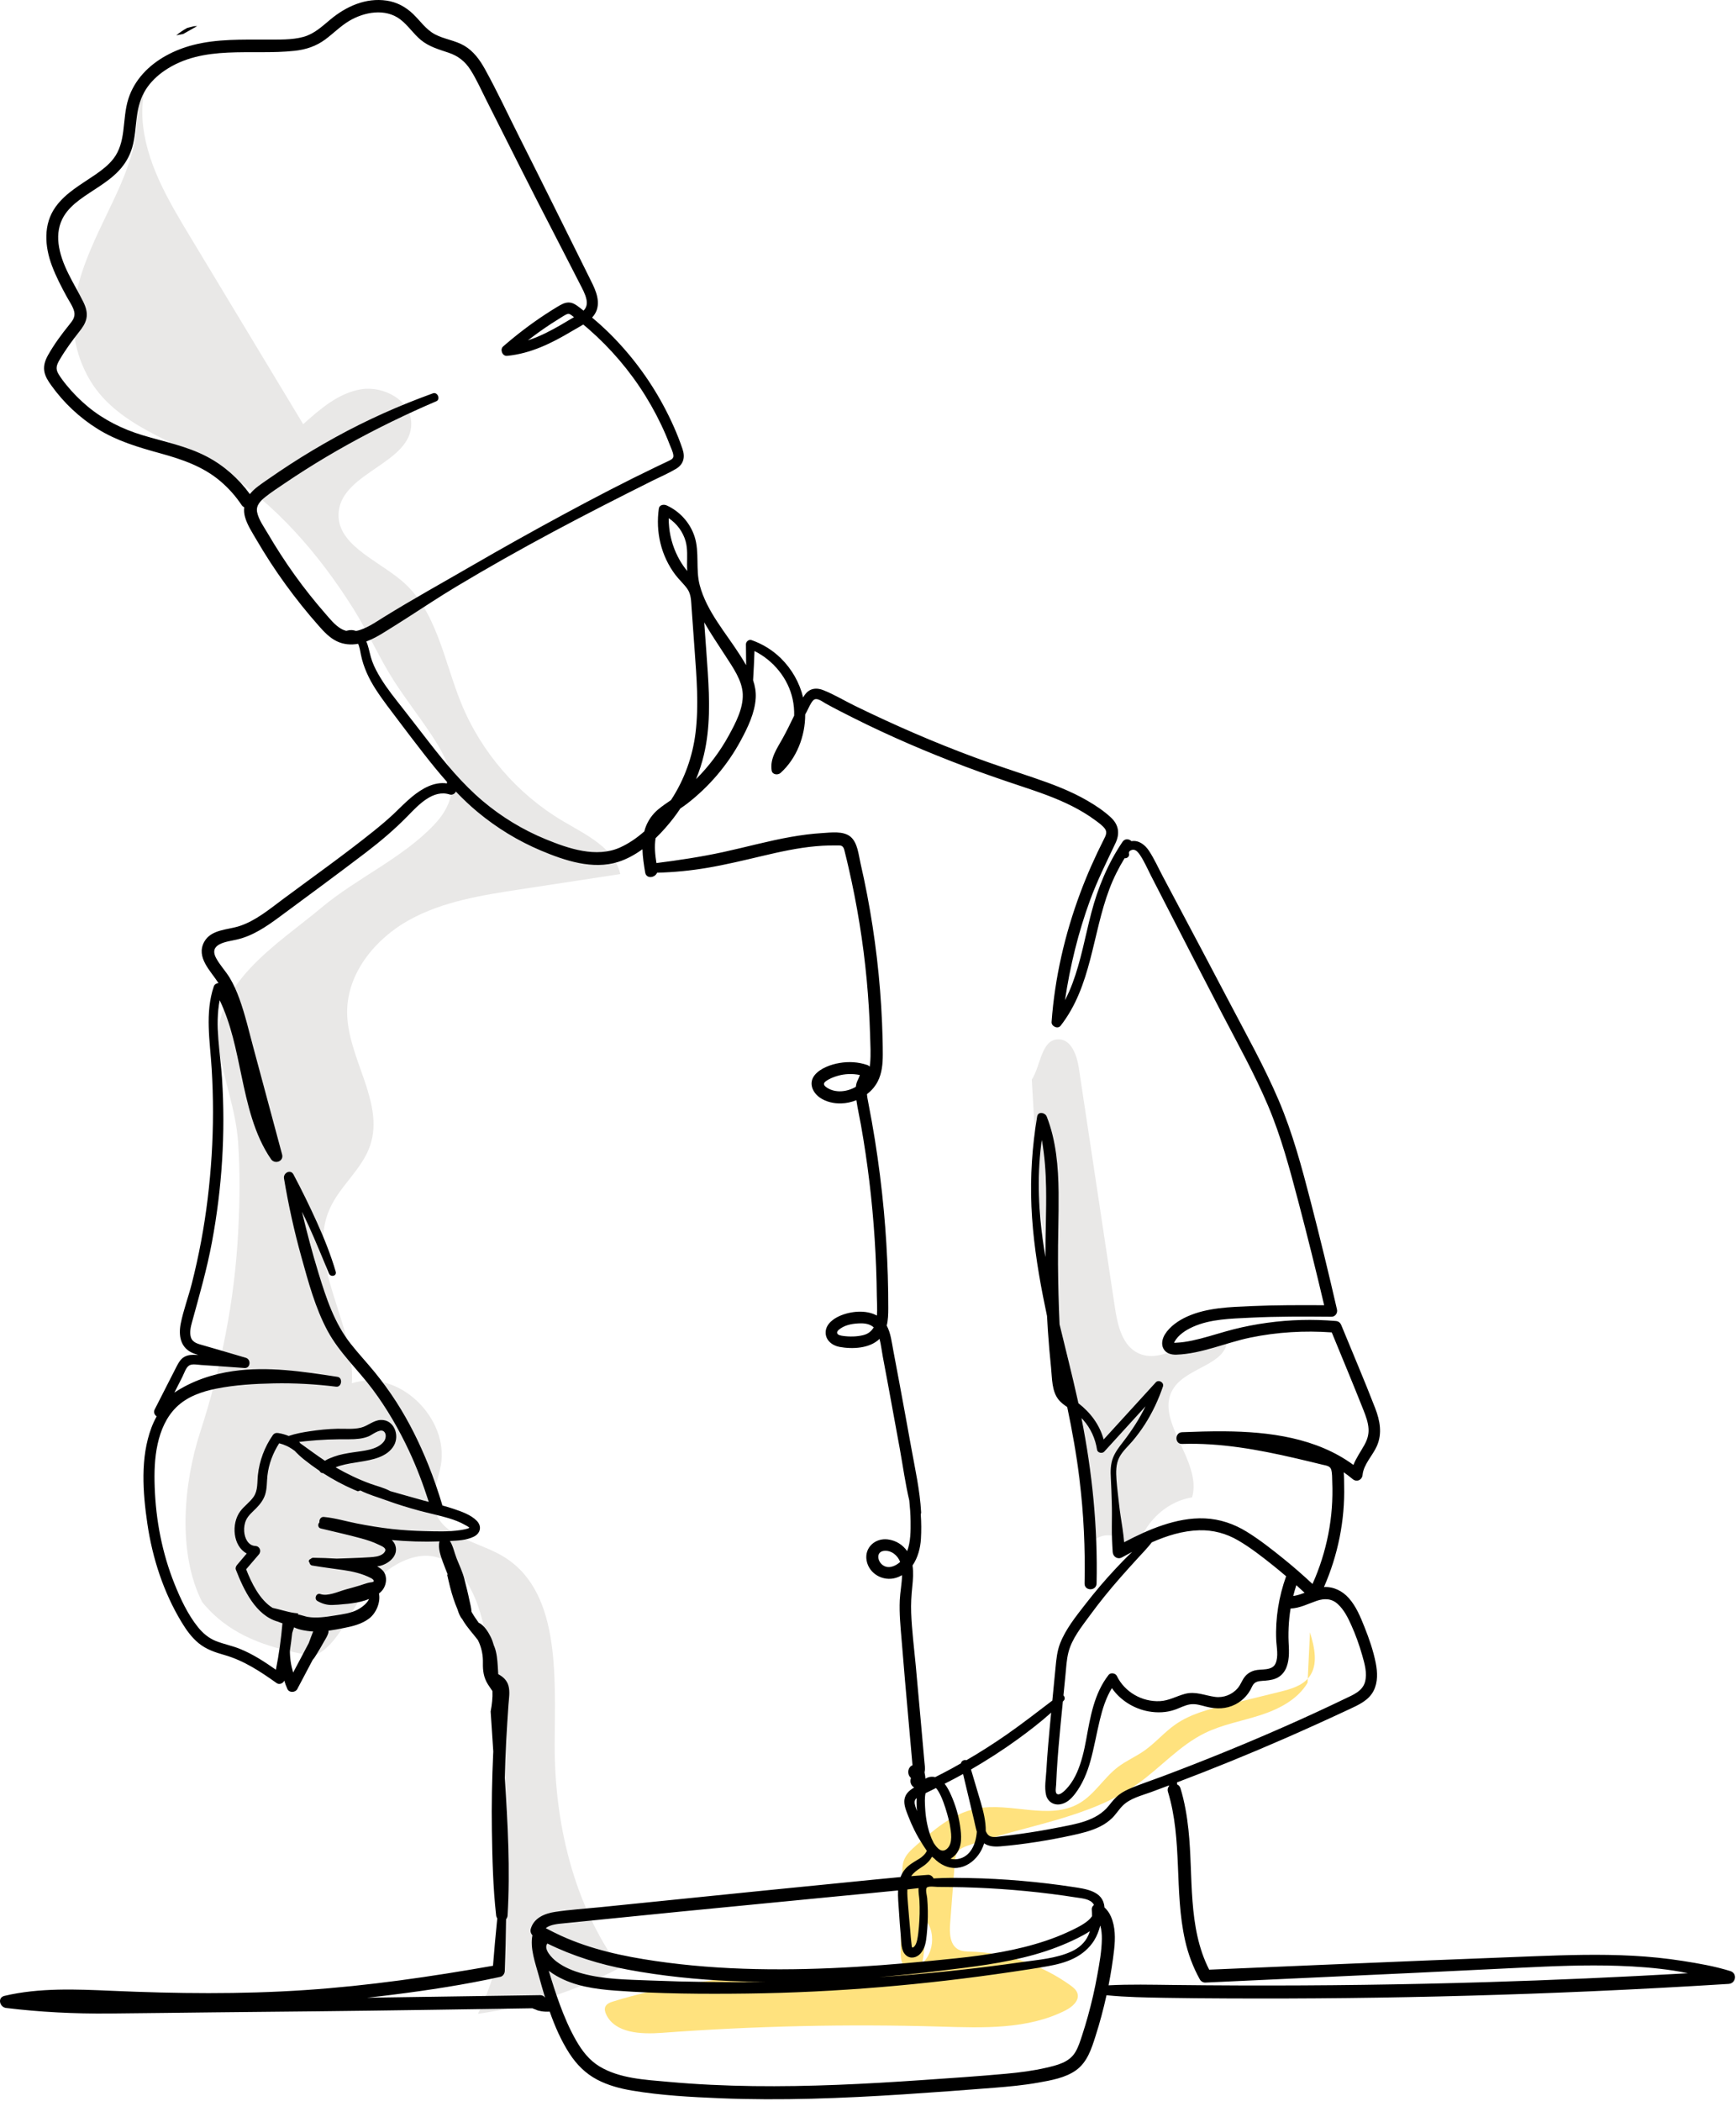
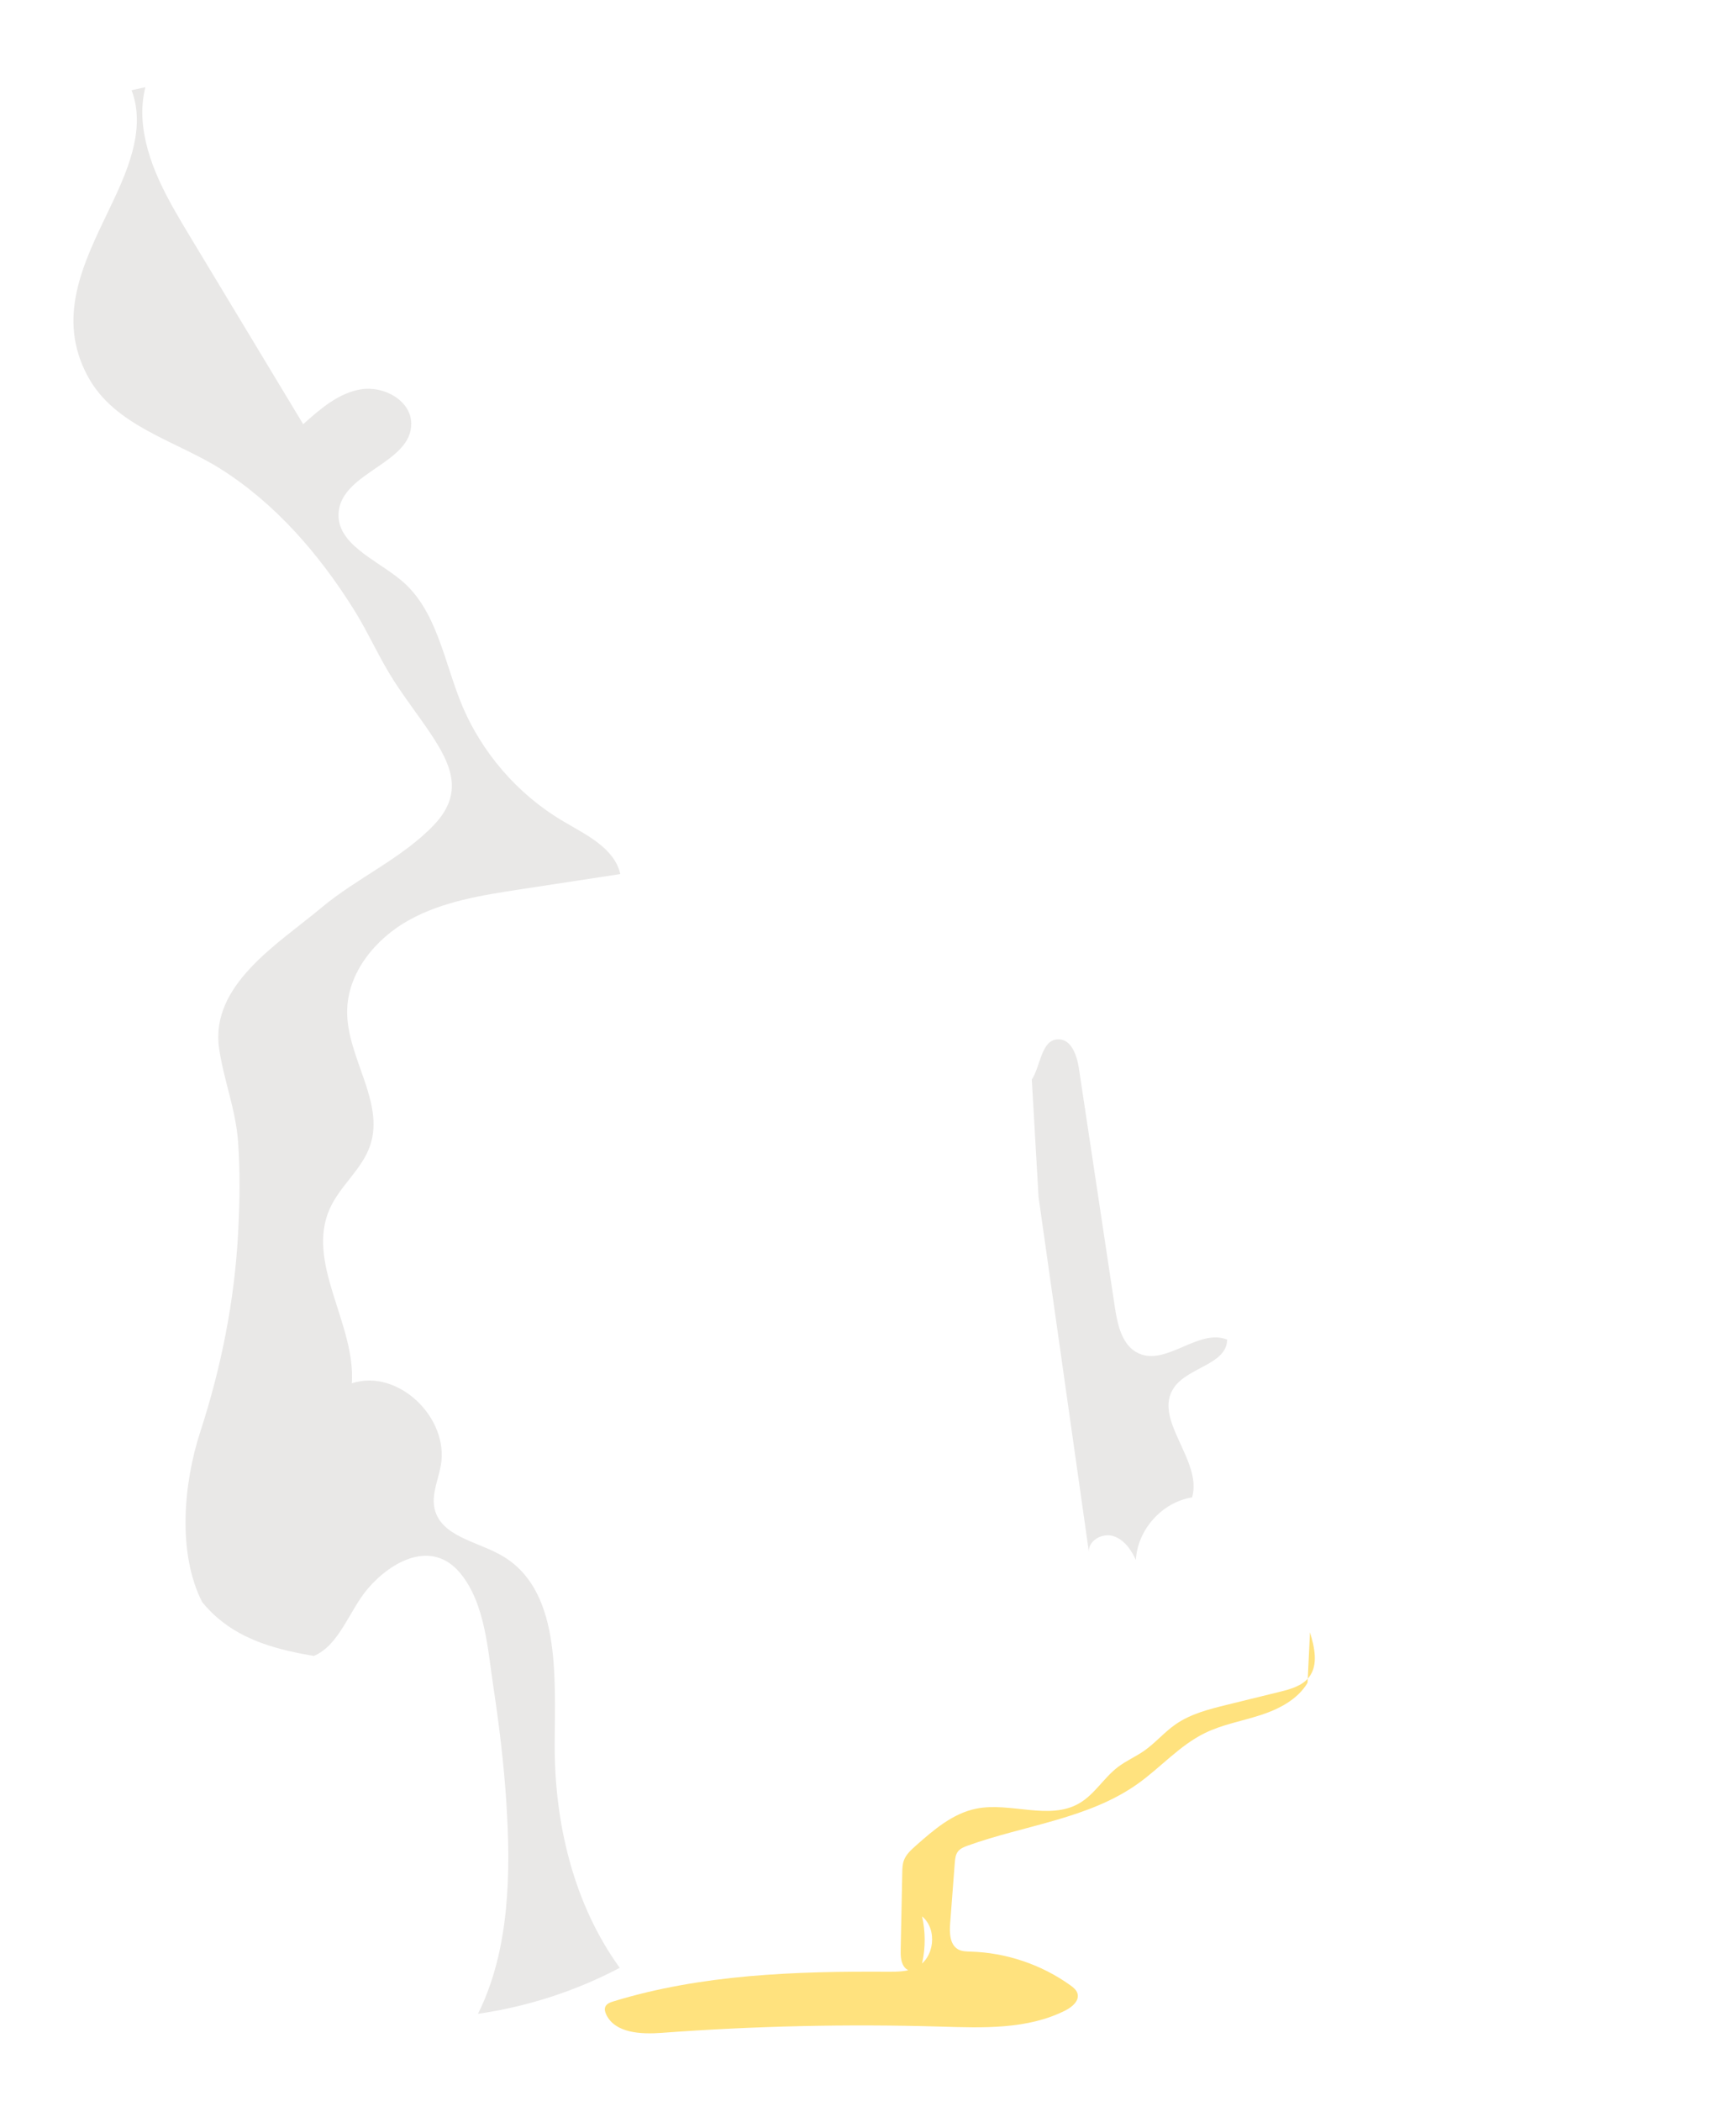
<svg xmlns="http://www.w3.org/2000/svg" width="100%" height="100%" viewBox="0 0 353 427" xml:space="preserve" style="fill-rule:evenodd;clip-rule:evenodd;stroke-linejoin:round;stroke-miterlimit:2;">
  <g transform="matrix(1,0,0,1,-91.737,-43.535)">
    <g transform="matrix(1,0,0,1,358.109,456.987)">
      <path d="M0,-81.719C0.91,-78.711 1.737,-75.168 -0.153,-72.657C-1.531,-70.827 -3.934,-70.166 -6.159,-69.619C-9.717,-68.745 -13.276,-67.871 -16.834,-66.996C-20.503,-66.095 -24.265,-65.152 -27.362,-62.989C-29.643,-61.395 -31.459,-59.208 -33.743,-57.619C-35.455,-56.429 -37.402,-55.596 -39.06,-54.331C-41.915,-52.152 -43.787,-48.789 -46.889,-46.979C-53.033,-43.394 -60.93,-47.288 -67.901,-45.869C-72.647,-44.902 -76.508,-41.572 -80.135,-38.363C-81.13,-37.483 -82.163,-36.546 -82.6,-35.293C-82.869,-34.521 -82.888,-33.687 -82.905,-32.87C-83.011,-27.705 -83.116,-22.541 -83.222,-17.376C-83.247,-16.171 -83.25,-14.888 -82.605,-13.87C-81.96,-12.852 -80.404,-12.325 -79.524,-13.147C-79.093,-13.549 -78.929,-14.155 -78.809,-14.732C-78.171,-17.771 -78.193,-20.948 -78.871,-23.978C-75.703,-21.367 -76.34,-15.508 -79.994,-13.638C-81.777,-12.725 -83.87,-12.725 -85.873,-12.736C-104.649,-12.846 -123.7,-12.202 -141.654,-6.705C-142.304,-6.506 -143.028,-6.233 -143.289,-5.605C-143.491,-5.117 -143.343,-4.556 -143.12,-4.077C-141.325,-0.217 -136.014,0 -131.769,-0.315C-112.927,-1.712 -94.014,-2.135 -75.129,-1.583C-66.49,-1.331 -57.409,-0.965 -49.704,-4.881C-48.348,-5.571 -46.858,-6.84 -47.274,-8.304C-47.482,-9.035 -48.122,-9.548 -48.74,-9.99C-54.617,-14.198 -61.762,-16.61 -68.987,-16.824C-69.86,-16.85 -70.775,-16.855 -71.539,-17.278C-73.244,-18.221 -73.317,-20.603 -73.168,-22.546C-72.855,-26.642 -72.542,-30.738 -72.228,-34.834C-72.166,-35.645 -72.086,-36.505 -71.595,-37.153C-71.114,-37.789 -70.327,-38.1 -69.576,-38.37C-57.975,-42.537 -45.036,-43.801 -34.995,-50.951C-30.344,-54.263 -26.487,-58.742 -21.356,-61.247C-17.798,-62.984 -13.832,-63.666 -10.065,-64.886C-6.298,-66.107 -2.509,-68.057 -0.488,-71.461" style="fill:rgb(255,226,126);fill-rule:nonzero;" />
    </g>
    <g transform="matrix(1,0,0,1,193.465,154.554)">
      <path d="M0,204.95C-4.921,202.233 -12.006,201.154 -13.338,195.692C-14.046,192.786 -12.65,189.837 -12.105,186.896C-10.299,177.164 -20.773,167.036 -30.181,170.11C-29.389,157.981 -39.636,145.698 -34.664,134.607C-32.576,129.951 -28.083,126.598 -26.457,121.761C-23.482,112.914 -31.173,103.923 -31.14,94.589C-31.113,86.729 -25.425,79.772 -18.548,75.966C-11.671,72.16 -3.714,70.912 4.056,69.725C10.839,68.689 17.621,67.654 24.404,66.618C23.198,61.333 17.508,58.664 12.835,55.915C3.538,50.445 -3.888,41.857 -7.958,31.867C-11.495,23.183 -12.947,12.927 -20.147,6.919C-25.253,2.66 -33.578,-0.505 -32.846,-7.113C-31.961,-15.108 -18.007,-16.916 -18.103,-24.959C-18.158,-29.619 -23.668,-32.644 -28.27,-31.906C-32.871,-31.167 -36.61,-27.919 -40.077,-24.806C-47.785,-37.582 -55.492,-50.359 -63.199,-63.136C-67.648,-70.51 -72.218,-78.261 -72.756,-86.857C-72.89,-88.989 -72.685,-91.182 -72.175,-93.3C-73.104,-93.079 -74.039,-92.881 -74.973,-92.677C-71.879,-84.573 -76.094,-75.609 -79.699,-68.117C-84.927,-57.252 -90.233,-46.392 -83.914,-34.598C-78.428,-24.357 -65.954,-21.476 -56.808,-15.681C-45.638,-8.604 -36.838,1.627 -29.849,12.738C-26.847,17.511 -24.616,22.726 -21.565,27.448C-19.232,31.06 -16.584,34.464 -14.192,38.037C-9.83,44.553 -7.427,50.259 -13.481,56.625C-19.966,63.445 -29.17,67.419 -36.366,73.449C-45.048,80.725 -59.055,89.108 -57.173,102.071C-56.248,108.448 -53.791,114.489 -53.323,120.953C-52.875,127.152 -52.982,133.448 -53.314,139.652C-54.051,153.414 -56.752,166.906 -61.013,179.996C-64.472,190.624 -65.641,204.754 -60.608,214.59C-59.654,215.744 -58.614,216.827 -57.463,217.814C-51.986,222.508 -45.117,224.296 -37.92,225.522C-32.691,223.332 -30.699,216.232 -26.924,211.831C-22.134,206.248 -13.932,201.768 -8.171,208.668C-3.079,214.766 -2.542,224.287 -1.404,231.802C-0.231,239.554 0.714,247.34 1.222,255.165C2.144,269.37 1.978,285.205 -4.534,298.25C5.511,296.799 15.311,293.642 24.287,288.903C14.863,275.876 10.993,259.425 11.061,243.346C11.121,229.287 12.308,211.745 0,204.95" style="fill:rgb(233,232,231);fill-rule:nonzero;" />
    </g>
    <g transform="matrix(1,0,0,1,301.545,352.326)">
      <path d="M0,-89.379C1.862,-92.319 1.907,-97.515 5.387,-97.573C8.019,-97.618 9.176,-94.321 9.568,-91.718C12.013,-75.494 14.457,-59.271 16.902,-43.048C17.445,-39.448 18.39,-35.285 21.694,-33.758C27.391,-31.124 33.907,-38.892 39.725,-36.538C39.643,-31.495 31.823,-30.964 28.939,-26.825C24.444,-20.372 34.774,-12.032 32.593,-4.476C26.505,-3.51 21.479,2.083 21.168,8.239C20.192,6.131 18.717,4.022 16.487,3.369C14.258,2.715 11.36,4.383 11.619,6.692C8.204,-17.37 4.789,-41.432 1.375,-65.494" style="fill:rgb(233,232,231);fill-rule:nonzero;" />
    </g>
    <g transform="matrix(1,0,0,1,131.828,50.717)">
-       <path d="M0,-1.88C-0.219,-1.871 -0.438,-1.867 -0.656,-1.855C-1.111,-1.743 -1.564,-1.624 -2.018,-1.51C-2.81,-1.081 -3.555,-0.572 -4.254,0C-3.78,-0.097 -3.304,-0.185 -2.829,-0.279L0,-1.88Z" style="fill-rule:nonzero;" />
-     </g>
+       </g>
    <g transform="matrix(1,0,0,1,393.725,67.124)">
-       <path d="M0,379.253C-16.515,379.749 -33.039,379.972 -49.562,379.922C-54.219,379.909 -58.877,379.867 -63.534,379.816C-67.884,379.768 -72.231,379.659 -76.574,379.889C-76.099,377.481 -75.712,375.052 -75.439,372.614C-75.189,370.383 -75.174,368.014 -76.085,365.92C-76.413,365.169 -76.849,364.565 -77.414,364.049C-77.416,364.024 -77.413,364 -77.415,363.974C-77.67,360.689 -81.276,360.291 -83.84,359.897C-87.316,359.363 -90.814,358.955 -94.318,358.652C-97.841,358.347 -101.373,358.152 -104.91,358.091C-106.703,358.06 -108.503,358.033 -110.296,358.085C-110.918,358.103 -111.539,358.135 -112.161,358.169C-112.36,357.742 -112.794,357.409 -113.276,357.441C-114.422,357.515 -115.566,357.607 -116.71,357.702C-116.231,357.006 -115.548,356.499 -114.736,355.987C-113.827,355.413 -112.962,354.707 -112.475,353.747C-112.45,353.769 -112.429,353.797 -112.403,353.819C-112.293,353.913 -112.179,353.996 -112.064,354.072C-111.467,354.69 -110.773,355.207 -109.961,355.571C-106.371,357.179 -102.885,354.447 -101.876,351.038C-100.996,351.64 -99.843,351.753 -98.588,351.65C-96.133,351.449 -93.683,351.137 -91.249,350.758C-88.852,350.386 -86.466,349.941 -84.095,349.426C-82.099,348.992 -80.086,348.525 -78.252,347.596C-77.398,347.163 -76.588,346.608 -75.897,345.944C-75.081,345.161 -74.496,344.177 -73.698,343.38C-72.195,341.88 -69.899,341.342 -67.964,340.636C-66.735,340.187 -65.514,339.72 -64.289,339.262C-64.285,339.313 -64.281,339.365 -64.277,339.417C-64.522,339.699 -64.638,340.09 -64.494,340.564C-61.505,350.356 -63.248,360.799 -61.022,370.723C-60.397,373.509 -59.399,376.196 -58.008,378.692C-57.795,379.074 -57.333,379.354 -56.89,379.333C-42.691,378.683 -28.492,378.028 -14.293,377.358C-7.194,377.023 -0.094,376.67 7.005,376.324C13.695,375.997 20.394,375.697 27.092,375.93C30.836,376.06 34.59,376.33 38.295,376.895C39.291,377.047 40.272,377.232 41.247,377.436C27.507,378.226 13.756,378.84 0,379.253M-78.871,377.869C-79.374,380.649 -80.005,383.405 -80.762,386.127C-81.133,387.462 -81.534,388.789 -81.966,390.106C-82.339,391.245 -82.699,392.404 -83.313,393.442C-84.557,395.547 -86.99,396.115 -89.216,396.634C-91.906,397.261 -94.646,397.607 -97.394,397.859C-103.104,398.383 -108.832,398.759 -114.552,399.153C-125.96,399.94 -137.395,400.524 -148.835,400.37C-154.596,400.293 -160.356,400.027 -166.096,399.505C-170.753,399.082 -175.953,398.859 -180.068,396.385C-182.177,395.116 -183.627,393.215 -184.836,391.107C-186.166,388.788 -187.219,386.329 -188.143,383.825C-188.981,381.557 -189.709,379.252 -190.401,376.935C-189.894,377.324 -189.357,377.674 -188.817,377.985C-185.211,380.065 -180.945,380.663 -176.858,380.964C-167.946,381.619 -158.952,381.675 -150.019,381.563C-131.971,381.336 -113.95,379.792 -96.098,377.141C-93.72,376.788 -91.337,376.438 -88.971,376.012C-87.127,375.681 -85.308,375.242 -83.621,374.406C-81.951,373.578 -80.485,372.35 -79.497,370.757C-78.919,369.825 -78.539,368.796 -78.257,367.735C-78.008,368.603 -77.925,369.53 -77.937,370.475C-77.97,372.949 -78.431,375.441 -78.871,377.869M-190.689,371.388C-185.523,373.94 -180.012,375.641 -174.33,376.703C-167.358,378.005 -160.276,378.721 -153.193,379.032C-150.951,379.13 -148.708,379.183 -146.465,379.203C-154.277,379.313 -162.092,379.218 -169.895,378.903C-174.408,378.721 -179.062,378.697 -183.452,377.525C-185.376,377.012 -187.272,376.251 -188.865,375.033C-189.675,374.414 -191.572,372.56 -190.689,371.388M-80.374,368.889C-80.462,369.167 -80.56,369.444 -80.681,369.716C-81.371,371.263 -82.626,372.335 -84.149,373.029C-87.259,374.446 -90.932,374.703 -94.271,375.182C-102.648,376.384 -111.065,377.296 -119.501,377.962C-120.743,378.06 -121.986,378.141 -123.229,378.228C-119.111,377.874 -115,377.441 -110.901,376.949C-104.461,376.176 -97.961,375.429 -91.701,373.667C-88.656,372.811 -85.682,371.701 -82.851,370.288C-82.05,369.888 -81.18,369.431 -80.374,368.889M-187.348,367.29C-184.691,367.022 -182.034,366.754 -179.377,366.487C-174.064,365.953 -168.75,365.417 -163.435,364.891C-152.808,363.839 -142.175,362.839 -131.548,361.789C-127.493,361.389 -123.43,361.029 -119.376,360.605C-119.435,361.981 -119.288,363.394 -119.208,364.673C-119.101,366.419 -118.971,368.163 -118.813,369.906C-118.698,371.169 -118.808,372.885 -117.747,373.796C-116.815,374.596 -115.561,374.268 -114.802,373.415C-113.875,372.374 -113.69,371.04 -113.554,369.708C-113.386,368.058 -113.295,366.404 -113.324,364.745C-113.338,363.889 -113.38,363.033 -113.451,362.18C-113.496,361.645 -113.828,360.6 -113.575,360.089C-113.533,360.006 -113.438,359.952 -113.323,359.911C-113.307,359.909 -113.292,359.907 -113.276,359.905C-113.171,359.892 -113.07,359.867 -112.972,359.837C-112.452,359.788 -111.753,359.882 -111.439,359.887C-110.514,359.901 -109.589,359.91 -108.664,359.919C-106.977,359.935 -105.29,359.977 -103.604,360.045C-96.728,360.32 -89.884,360.972 -83.086,362.046C-81.972,362.222 -80.261,362.327 -79.617,363.417C-79.59,363.463 -79.57,363.51 -79.547,363.557C-79.821,363.771 -80.008,364.086 -79.982,364.458C-79.949,364.922 -79.932,365.386 -79.935,365.849C-80.216,366.249 -80.566,366.602 -80.904,366.867C-82.09,367.796 -83.546,368.463 -84.905,369.092C-86.333,369.752 -87.802,370.321 -89.293,370.823C-95.173,372.803 -101.37,373.751 -107.523,374.397C-121.062,375.82 -134.695,376.884 -148.318,376.587C-155.132,376.439 -161.944,375.938 -168.689,374.953C-175.283,373.991 -181.826,372.596 -187.915,369.813C-188.96,369.334 -189.987,368.816 -191.004,368.279C-190.095,367.493 -188.378,367.394 -187.348,367.29M-115.031,362.66C-114.944,364.424 -114.979,366.193 -115.131,367.951C-115.208,368.828 -115.296,369.716 -115.471,370.579C-115.576,371.095 -115.779,371.802 -116.233,372.132C-116.61,372.406 -116.584,371.934 -116.637,371.539C-116.76,370.621 -116.815,369.685 -116.897,368.762C-117.056,366.963 -117.22,365.164 -117.359,363.363C-117.434,362.396 -117.533,361.391 -117.484,360.405C-116.724,360.321 -115.965,360.225 -115.205,360.134C-115.273,360.982 -115.067,361.931 -115.031,362.66M-118.947,293.844C-119.986,294.783 -121.456,295.351 -122.615,294.395C-123.59,293.591 -123.832,291.781 -122.251,291.599C-120.75,291.426 -119.453,292.516 -118.947,293.844M-124.331,246.169C-124.75,246.91 -125.402,247.483 -126.427,247.747C-127.72,248.08 -129.283,248.103 -130.603,247.908C-130.956,247.855 -131.702,247.758 -131.77,247.296C-131.826,246.911 -131.318,246.564 -131.044,246.378C-129.892,245.59 -128.371,245.381 -127.005,245.356C-125.962,245.337 -125.023,245.55 -124.331,246.169M-127.143,194.886C-127.304,195.477 -127.717,196.117 -127.844,196.629C-127.898,196.848 -127.937,197.068 -127.966,197.29C-129.722,198.306 -132.022,198.593 -133.753,197.511C-134.361,197.131 -134.771,196.69 -134.091,196.176C-133.4,195.653 -132.534,195.313 -131.71,195.07C-130.212,194.628 -128.658,194.584 -127.143,194.886M-193.723,369.711C-194.247,372.377 -193.131,375.373 -192.44,377.901C-192.033,379.392 -191.606,380.9 -191.143,382.402C-191.351,382.098 -191.693,381.884 -192.18,381.891C-203.899,382.059 -215.618,382.232 -227.336,382.408C-225.619,382.222 -223.903,382.023 -222.189,381.807C-214.845,380.884 -207.486,379.76 -200.255,378.168C-199.711,378.048 -199.362,377.497 -199.343,376.971C-199.216,373.461 -199.125,369.955 -199.083,366.447C-198.914,366.263 -198.795,366.009 -198.776,365.674C-198.228,356.341 -198.733,347.056 -199.341,337.755C-199.312,336.558 -199.278,335.362 -199.233,334.166C-199.137,331.624 -199.007,329.082 -198.841,326.543C-198.762,325.33 -198.687,324.116 -198.601,322.902C-198.51,321.633 -198.251,320.25 -198.6,318.999C-198.919,317.852 -199.726,317.172 -200.674,316.656C-200.707,316.117 -200.74,315.577 -200.773,315.038C-200.853,313.728 -200.972,312.369 -201.432,311.13C-201.474,311.017 -201.527,310.911 -201.573,310.801C-201.739,310.206 -201.941,309.621 -202.213,309.074C-202.65,308.191 -203.548,306.666 -204.643,306.215C-205.17,305.497 -205.664,304.763 -206.107,303.988C-206.16,303.133 -206.413,302.207 -206.513,301.725C-206.821,300.237 -207.195,298.761 -207.573,297.29C-207.946,295.841 -208.582,294.527 -209.134,293.144C-209.572,292.046 -209.835,290.631 -210.498,289.588C-208.857,289.515 -207.133,289.43 -205.658,288.716C-204.294,288.055 -203.948,286.616 -205.044,285.485C-206.224,284.265 -208.171,283.598 -209.743,283.063C-210.494,282.808 -211.256,282.588 -212.022,282.377C-212.857,279.605 -213.79,276.862 -214.87,274.175C-216.674,269.684 -218.817,265.333 -221.443,261.264C-222.782,259.188 -224.24,257.189 -225.802,255.276C-227.404,253.316 -229.141,251.469 -230.704,249.478C-234.017,245.26 -235.654,240.251 -237.211,235.19C-238.482,231.06 -239.585,226.882 -240.586,222.679C-240.13,223.596 -239.684,224.519 -239.256,225.457C-237.788,228.675 -236.461,231.962 -235.093,235.223C-234.752,236.037 -233.457,235.752 -233.723,234.846C-234.736,231.398 -236.065,228.091 -237.545,224.818C-239.029,221.535 -240.626,218.269 -242.319,215.088C-242.916,213.966 -244.425,214.794 -244.24,215.898C-243.342,221.274 -242.172,226.589 -240.71,231.839C-239.3,236.905 -237.891,242.214 -235.386,246.868C-232.988,251.323 -229.193,254.782 -226.193,258.805C-223.313,262.667 -220.885,266.863 -218.839,271.221C-217.254,274.597 -215.939,278.092 -214.799,281.643C-215.104,281.563 -215.408,281.485 -215.712,281.404C-218.022,280.781 -220.315,280.098 -222.621,279.46C-222.624,279.46 -222.626,279.459 -222.629,279.458C-223.832,278.778 -225.359,278.431 -226.645,277.963C-229.11,277.067 -231.473,275.924 -233.746,274.619C-233.435,274.491 -233.117,274.378 -232.792,274.283C-231.497,273.901 -230.155,273.72 -228.827,273.504C-226.35,273.102 -223.234,272.564 -221.875,270.165C-220.688,268.072 -221.88,264.903 -224.539,264.99C-226.041,265.039 -227.178,266.209 -228.594,266.556C-230.148,266.937 -231.831,266.743 -233.416,266.778C-235.299,266.82 -237.164,267.013 -239.026,267.293C-240.43,267.504 -241.91,267.772 -243.286,268.245C-243.965,267.967 -244.676,267.765 -245.411,267.651C-245.886,267.577 -246.26,267.71 -246.536,268.109C-248.196,270.501 -249.224,273.26 -249.545,276.154C-249.711,277.653 -249.516,279.293 -250.413,280.6C-251.17,281.703 -252.328,282.469 -253.128,283.543C-255.021,286.083 -254.632,290.636 -251.818,292.129C-252.471,292.9 -253.125,293.671 -253.776,294.443C-253.991,294.698 -254.165,295.069 -254.031,295.409C-252.421,299.53 -249.993,304.728 -245.468,305.985C-245.172,306.11 -244.868,306.223 -244.555,306.319C-244.827,309.493 -245.262,312.631 -245.889,315.753C-248.201,314.127 -250.568,312.584 -253.201,311.516C-254.807,310.864 -256.524,310.551 -258.129,309.903C-259.581,309.317 -260.75,308.316 -261.726,307.107C-263.796,304.541 -265.292,301.329 -266.513,298.287C-267.763,295.173 -268.708,291.938 -269.373,288.65C-270.043,285.339 -270.417,281.976 -270.535,278.601C-270.637,275.683 -270.566,272.734 -269.932,269.872C-269.322,267.117 -268.192,264.432 -266.156,262.423C-263.957,260.253 -260.979,259.221 -258.009,258.628C-254.189,257.865 -250.223,257.635 -246.336,257.559C-242.091,257.476 -237.845,257.704 -233.632,258.23C-232.504,258.371 -232.228,256.405 -233.361,256.23C-240.386,255.147 -247.532,254.051 -254.633,255.071C-258.84,255.675 -262.995,257.077 -266.527,259.432C-266.416,259.212 -266.304,258.993 -266.193,258.774C-265.759,257.921 -265.326,257.067 -264.893,256.213C-264.552,255.541 -264.185,254.317 -263.512,253.913C-262.873,253.53 -261.795,253.776 -261.093,253.819C-260.132,253.877 -259.172,253.944 -258.212,254.012C-256.232,254.152 -254.252,254.292 -252.272,254.432C-251.056,254.518 -250.884,252.692 -251.992,252.362C-254.852,251.508 -257.72,250.683 -260.586,249.848C-261.616,249.548 -262.821,249.338 -263.176,248.179C-263.485,247.17 -263.19,246.005 -262.92,245.023C-261.437,239.637 -259.908,234.325 -258.884,228.823C-256.84,217.854 -256.116,206.664 -256.845,195.528C-257.184,190.343 -258.331,184.859 -257.319,179.689C-255.006,184.486 -253.985,189.789 -252.895,194.983C-251.677,200.788 -250.3,207.019 -246.88,211.984C-246.113,213.098 -244.246,212.446 -244.625,211.034C-246.571,203.785 -248.519,196.538 -250.476,189.292C-251.37,185.98 -252.142,182.597 -253.317,179.37C-253.854,177.896 -254.484,176.441 -255.3,175.097C-256.132,173.728 -257.269,172.561 -258.031,171.149C-259.65,168.151 -255.879,167.823 -253.86,167.365C-250.604,166.626 -247.81,164.718 -245.167,162.763C-239.291,158.418 -233.392,154.093 -227.58,149.661C-224.547,147.347 -221.673,144.903 -219.008,142.17C-216.889,139.996 -213.9,136.771 -210.529,137.885C-210.072,138.036 -209.461,137.741 -209.299,137.276C-207.888,138.752 -206.407,140.16 -204.831,141.467C-200.943,144.688 -196.619,147.325 -191.965,149.284C-187.177,151.299 -181.48,153.219 -176.305,151.585C-174.544,151.028 -172.889,150.12 -171.354,149.004C-171.309,150.596 -171.056,152.199 -170.8,153.723C-170.572,155.081 -168.806,154.835 -168.377,153.776C-164.939,153.683 -161.545,153.356 -158.142,152.778C-154.411,152.143 -150.735,151.257 -147.054,150.388C-143.436,149.535 -139.789,148.721 -136.081,148.392C-135.195,148.313 -134.307,148.261 -133.417,148.24C-132.945,148.229 -132.473,148.226 -132.001,148.233C-131.654,148.239 -131.111,148.174 -130.794,148.357C-130.371,148.599 -130.284,149.26 -130.172,149.691C-129.915,150.685 -129.684,151.686 -129.453,152.686C-127.717,160.211 -126.473,167.847 -125.752,175.537C-125.4,179.303 -125.168,183.081 -125.059,186.862C-125.005,188.733 -124.887,190.643 -125.054,192.51C-125.074,192.738 -125.107,192.963 -125.144,193.186C-125.278,193.042 -125.442,192.923 -125.659,192.849C-127.488,192.227 -129.398,192.122 -131.298,192.447C-133.011,192.739 -135.121,193.479 -136.279,194.845C-137.641,196.452 -136.798,198.455 -135.225,199.517C-133.998,200.346 -132.411,200.705 -130.944,200.66C-129.895,200.628 -128.841,200.399 -127.852,200.003C-127.603,201.704 -127.215,203.392 -126.915,205.082C-126.24,208.895 -125.668,212.727 -125.206,216.572C-124.279,224.304 -123.773,232.088 -123.695,239.875C-123.684,241.022 -123.563,242.445 -123.681,243.774C-125.879,242.57 -128.966,242.868 -131.189,243.828C-132.521,244.403 -133.997,245.478 -134.095,247.062C-134.198,248.735 -132.812,249.86 -131.29,250.142C-128.672,250.628 -125.149,250.478 -123.142,248.512C-122.829,249.709 -122.693,250.993 -122.472,252.164C-122.113,254.061 -121.757,255.959 -121.403,257.857C-120.594,262.195 -119.799,266.536 -119.017,270.88C-118.39,274.362 -117.904,277.905 -117.093,281.356C-116.952,282.741 -116.844,284.13 -116.828,285.535C-116.805,287.507 -116.806,289.741 -117.52,291.648C-118.416,290.369 -119.791,289.478 -121.455,289.266C-123.995,288.943 -126.238,290.896 -125.777,293.538C-125.303,296.256 -122.425,297.853 -119.842,297.084C-119.381,296.947 -118.958,296.761 -118.567,296.54C-118.591,298.236 -118.954,299.974 -119.029,301.619C-119.149,304.3 -118.881,306.982 -118.658,309.651C-118.427,312.414 -118.2,315.178 -117.965,317.941C-117.697,321.093 -117.407,324.242 -117.128,327.392C-116.991,328.94 -116.854,330.487 -116.716,332.035C-116.648,332.809 -116.579,333.583 -116.51,334.356C-116.487,334.627 -116.462,334.898 -116.439,335.169C-117.321,335.493 -117.615,336.778 -116.91,337.592C-116.858,337.652 -116.804,337.703 -116.749,337.752C-116.869,338.083 -116.906,338.442 -116.804,338.783C-116.686,339.178 -116.435,339.5 -116.1,339.695C-117.182,340.314 -118.095,341.133 -118.103,342.534C-118.108,343.556 -117.657,344.589 -117.296,345.523C-116.916,346.507 -116.492,347.476 -116.018,348.418C-115.541,349.368 -115.011,350.292 -114.434,351.185C-114.144,351.633 -113.847,352.106 -113.521,352.557C-113.821,353.231 -114.535,353.849 -115.057,354.164C-116.211,354.858 -117.403,355.494 -118.202,356.618C-118.485,357.016 -118.702,357.443 -118.871,357.889C-122.601,358.225 -126.327,358.623 -130.053,358.987C-135.59,359.529 -141.127,360.074 -146.662,360.638C-157.788,361.772 -168.914,362.9 -180.042,364.023C-183.055,364.327 -186.106,364.516 -189.101,364.965C-191.215,365.281 -193.46,366.197 -194.071,368.449C-194.192,368.895 -194.044,369.385 -193.723,369.711M-241.165,269.459C-240.741,269.405 -240.318,269.353 -239.897,269.311C-238.387,269.163 -236.883,269.04 -235.367,268.977C-233.887,268.916 -232.414,268.919 -230.933,268.916C-229.624,268.914 -228.283,268.825 -227.058,268.331C-226.329,268.037 -224.798,266.755 -224.012,267.275C-223.327,267.728 -223.503,268.808 -223.917,269.359C-225.248,271.129 -228.285,271.269 -230.28,271.585C-231.555,271.787 -232.844,271.998 -234.06,272.443C-234.632,272.651 -235.327,272.912 -235.916,273.285C-237.621,272.157 -239.25,270.926 -240.916,269.747C-240.976,269.643 -241.061,269.547 -241.165,269.459M-215.638,287.581C-217.843,287.529 -220.049,287.399 -222.242,287.158C-224.638,286.894 -227.037,286.491 -229.402,286.03C-231.636,285.595 -233.882,284.901 -236.148,284.702C-236.765,284.648 -237.114,285.271 -237.033,285.804C-237.406,286.137 -237.368,286.898 -236.772,287.042C-234.029,287.709 -231.267,288.311 -228.544,289.057C-227.315,289.394 -226.107,289.782 -224.963,290.348C-224.61,290.523 -223.747,290.839 -223.641,291.301C-223.559,291.658 -223.904,292.036 -224.16,292.226C-224.876,292.757 -225.923,292.834 -226.78,292.891C-228.093,292.98 -229.41,293.035 -230.726,293.076C-231.663,293.106 -232.592,293.146 -233.524,293.172C-235.104,293.074 -236.686,293.024 -238.272,292.999C-238.508,292.995 -238.694,293.099 -238.829,293.252C-238.849,293.259 -238.87,293.259 -238.89,293.267C-239.152,293.372 -239.334,293.734 -239.073,293.959C-239.066,293.964 -239.058,293.968 -239.052,293.973C-239.017,294.263 -238.842,294.519 -238.486,294.579C-236.39,294.931 -234.288,295.193 -232.185,295.495C-230.267,295.77 -228.296,296.225 -226.565,297.125C-226.156,297.337 -225.93,297.547 -226.009,297.85C-226.109,297.874 -226.209,297.899 -226.31,297.955C-226.329,297.957 -226.364,297.962 -226.435,297.976C-226.553,297.993 -226.672,298.01 -226.791,298.026C-227.006,298.063 -227.208,298.117 -227.418,298.177C-227.901,298.315 -228.374,298.487 -228.853,298.638C-229.779,298.93 -230.716,299.17 -231.65,299.431C-232.552,299.682 -233.444,300.051 -234.342,300.279C-235.163,300.487 -236.037,300.651 -236.848,300.372C-237.691,300.082 -238.185,301.348 -237.444,301.785C-236.54,302.32 -235.472,302.634 -234.421,302.595C-233.604,302.565 -232.802,302.518 -231.997,302.417C-231.454,302.393 -230.908,302.313 -230.39,302.241C-229.213,302.078 -228.05,301.829 -226.945,301.38C-226.943,301.379 -226.94,301.378 -226.937,301.376C-227.061,301.613 -227.194,301.843 -227.365,302.051C-227.823,302.611 -228.506,303.121 -229.137,303.474C-230.574,304.277 -232.32,304.473 -233.919,304.736C-235.716,305.03 -237.627,305.312 -239.442,305.016C-239.8,304.958 -240.614,304.669 -241.424,304.503C-241.394,304.436 -241.376,304.366 -241.342,304.302C-241.619,304.276 -241.896,304.25 -242.171,304.21C-243.67,303.99 -245.089,303.485 -246.561,303.182C-249.186,301.56 -250.864,298.096 -251.938,295.342C-251.073,294.339 -250.205,293.337 -249.35,292.325C-248.781,291.653 -249.155,290.649 -250.063,290.602C-251.574,290.525 -252.254,288.949 -252.337,287.621C-252.386,286.84 -252.271,286.03 -251.938,285.317C-251.488,284.358 -250.618,283.674 -249.893,282.93C-249.104,282.121 -248.421,281.246 -248.072,280.156C-247.675,278.918 -247.752,277.588 -247.61,276.31C-247.348,273.953 -246.492,271.719 -245.222,269.732C-244.133,270.002 -243.148,270.465 -242.226,271.159C-242.177,271.196 -242.128,271.222 -242.08,271.248C-241.5,271.873 -240.886,272.449 -240.191,273.004C-239.168,273.822 -238.11,274.6 -237.022,275.332C-236.887,275.607 -236.63,275.817 -236.308,275.789C-234.317,277.072 -232.23,278.196 -230.057,279.142C-229.777,279.263 -229.493,279.374 -229.212,279.492C-229.053,279.418 -228.871,279.375 -228.689,279.333C-227.083,280.148 -225.288,280.648 -223.614,281.262C-221.36,282.087 -219.081,282.788 -216.763,283.417C-214.754,283.962 -212.706,284.368 -210.711,284.97C-209.576,285.313 -208.468,285.731 -207.436,286.321C-207.404,286.339 -206.563,286.773 -206.575,286.884C-206.602,287.113 -208.235,287.358 -208.458,287.391C-210.81,287.738 -213.271,287.635 -215.638,287.581M-242.378,316.328C-242.823,314.869 -243.044,313.377 -243.043,311.883C-242.861,310.685 -242.7,309.484 -242.567,308.281C-242.464,307.897 -242.329,307.516 -242.192,307.136C-241.113,307.676 -239.648,307.868 -238.805,307.948C-238.641,307.963 -238.476,307.969 -238.311,307.977C-238.335,308.039 -238.358,308.103 -238.382,308.162C-238.48,308.404 -238.579,308.646 -238.668,308.891C-238.844,309.379 -239.039,309.859 -239.211,310.348C-240.271,312.339 -241.324,314.334 -242.378,316.328M-115.522,344.48C-115.702,344.019 -115.868,343.549 -115.967,343.079C-116.096,342.472 -115.929,342.109 -115.589,341.823C-115.65,342.698 -115.612,343.595 -115.522,344.48M-89.417,231.878C-89.829,229.411 -90.171,226.931 -90.406,224.43C-90.725,221.049 -90.851,217.658 -90.708,214.264C-90.635,212.523 -90.497,210.784 -90.283,209.055C-90.243,208.732 -90.189,208.413 -90.135,208.093C-89.57,211.291 -89.333,214.512 -89.277,217.813C-89.197,222.501 -89.416,227.189 -89.417,231.878M-168.676,146.751C-167.316,145.449 -166.084,144.026 -164.997,142.616C-164.52,141.998 -164.073,141.357 -163.638,140.707C-163.156,140.385 -162.685,140.064 -162.251,139.728C-157.788,136.275 -154.05,131.891 -151.37,126.922C-149.938,124.268 -148.497,121.31 -148.318,118.255C-148.245,117.007 -148.465,115.81 -148.854,114.658C-148.725,112.68 -148.645,110.702 -148.569,108.721C-144.724,110.641 -141.737,114.264 -140.815,118.484C-140.569,119.611 -140.473,120.738 -140.502,121.851C-141.257,123.415 -142.016,124.979 -142.856,126.493C-143.98,128.518 -145.476,130.591 -145.072,133.018C-144.929,133.873 -143.813,133.984 -143.268,133.494C-139.994,130.549 -138.24,125.986 -138.259,121.623L-138.259,121.615C-138.155,121.423 -138.049,121.232 -137.945,121.04C-137.552,120.308 -137.211,119.382 -136.648,118.762C-135.965,118.012 -134.762,119.017 -134.085,119.391C-132.245,120.407 -130.366,121.357 -128.488,122.301C-121.067,126.028 -113.407,129.305 -105.638,132.233C-101.897,133.642 -98.119,134.936 -94.327,136.198C-90.8,137.372 -87.265,138.576 -83.944,140.264C-82.321,141.089 -80.75,142.024 -79.286,143.108C-78.621,143.601 -77.852,144.129 -77.344,144.792C-76.762,145.55 -77.164,146.274 -77.545,147.026C-79.328,150.551 -80.935,154.154 -82.316,157.855C-85.466,166.29 -87.509,175.131 -88.159,184.117C-88.222,184.992 -86.897,185.609 -86.325,184.877C-80.02,176.802 -79.9,166.347 -76.4,157.079C-75.575,154.894 -74.534,152.811 -73.314,150.831C-72.809,150.89 -72.257,150.499 -72.428,149.85C-72.549,149.392 -71.936,149.102 -71.547,149.106C-70.953,149.112 -70.512,149.686 -70.209,150.13C-69.314,151.441 -68.676,152.959 -67.953,154.368L-63.073,163.865C-59.871,170.098 -56.666,176.327 -53.429,182.541C-50.241,188.66 -46.859,194.726 -44.159,201.082C-41.514,207.31 -39.76,213.879 -38.036,220.408C-36.171,227.471 -34.406,234.56 -32.732,241.67C-37.652,241.647 -42.576,241.634 -47.492,241.848C-51.869,242.039 -56.536,242.155 -60.598,243.98C-62.314,244.752 -64.11,245.971 -65.115,247.601C-65.629,248.435 -65.904,249.559 -65.426,250.472C-64.897,251.482 -63.811,251.759 -62.754,251.72C-57.626,251.535 -52.736,249.286 -47.754,248.255C-42.313,247.129 -36.728,246.799 -31.188,247.196C-29.04,252.436 -26.846,257.66 -24.764,262.926C-24.276,264.161 -23.78,265.468 -23.708,266.806C-23.644,267.995 -23.977,269.041 -24.55,270.07C-25.32,271.452 -26.217,272.71 -26.781,274.131C-34.299,268.622 -43.881,267.371 -53.035,267.301C-55.898,267.279 -58.76,267.367 -61.619,267.48C-63.147,267.54 -63.158,269.914 -61.619,269.864C-53.857,269.612 -46.204,271.003 -38.672,272.743C-36.783,273.179 -34.898,273.634 -33.016,274.096C-32.344,274.261 -31.517,274.324 -31.299,275.081C-31.079,275.849 -31.121,276.762 -31.089,277.554C-30.944,281.118 -31.202,284.697 -31.889,288.197C-32.573,291.684 -33.646,295.085 -35.103,298.323C-36.992,296.56 -38.938,294.858 -40.949,293.234C-43.356,291.29 -45.826,289.342 -48.462,287.715C-51.071,286.105 -53.931,285.132 -57.004,284.997C-59.907,284.869 -62.832,285.464 -65.573,286.382C-68.285,287.29 -70.88,288.507 -73.405,289.847C-73.493,288.891 -73.597,287.938 -73.742,286.983C-73.991,285.34 -74.268,283.703 -74.445,282.051C-74.619,280.429 -74.84,278.803 -74.958,277.176C-75.07,275.616 -75.118,273.982 -74.369,272.558C-73.72,271.325 -72.616,270.35 -71.721,269.301C-70.804,268.225 -69.97,267.099 -69.205,265.909C-67.653,263.495 -66.441,260.906 -65.514,258.192C-65.234,257.373 -66.392,256.717 -66.966,257.346C-70.5,261.217 -74.034,265.087 -77.568,268.958C-78.403,265.958 -80.234,263.503 -82.71,261.588C-82.757,261.375 -82.8,261.162 -82.847,260.949C-83.983,255.801 -85.303,250.689 -86.537,245.56C-86.721,241.489 -86.824,237.412 -86.855,233.339C-86.893,228.473 -86.685,223.608 -86.733,218.743C-86.784,213.587 -87.237,208.153 -89.153,203.319C-89.472,202.513 -90.906,202.228 -91.09,203.319C-92.102,209.352 -92.518,215.456 -92.256,221.569C-91.993,227.723 -91.081,233.834 -89.902,239.873C-89.642,241.203 -89.368,242.53 -89.087,243.856C-89.034,244.842 -88.979,245.828 -88.912,246.813C-88.743,249.333 -88.527,251.846 -88.266,254.357C-88.041,256.522 -88.151,259.197 -86.668,260.948C-86.19,261.512 -85.593,261.955 -84.979,262.367C-83.964,267.191 -83.069,272.038 -82.483,276.942C-81.639,283.994 -81.293,291.122 -81.452,298.223C-81.487,299.797 -79.043,299.796 -79.008,298.223C-78.754,286.904 -79.879,275.692 -82.082,264.614C-81.964,264.734 -81.843,264.851 -81.729,264.979C-80.215,266.673 -79.254,268.796 -78.913,271.037C-78.813,271.691 -77.859,271.876 -77.447,271.424C-74.652,268.357 -71.857,265.291 -69.062,262.224C-69.668,263.457 -70.333,264.662 -71.069,265.82C-71.854,267.054 -72.693,268.254 -73.589,269.41C-74.364,270.41 -75.157,271.419 -75.638,272.602C-76.189,273.96 -76.193,275.434 -76.106,276.874C-76.009,278.488 -75.976,280.107 -75.921,281.724C-75.865,283.361 -75.89,284.985 -75.906,286.624C-75.924,288.377 -75.846,290.101 -75.73,291.85C-75.668,292.796 -74.721,293.397 -73.855,292.926C-73.168,292.552 -72.47,292.176 -71.765,291.805C-72.933,292.887 -74.036,294.047 -75.097,295.176C-77.284,297.504 -79.352,299.942 -81.309,302.466C-83.223,304.934 -85.285,307.479 -86.429,310.416C-87.034,311.969 -87.193,313.628 -87.352,315.274C-87.522,317.024 -87.691,318.774 -87.86,320.524C-87.909,321.023 -87.957,321.522 -88.006,322.02C-91.056,324.329 -94.069,326.685 -97.209,328.874C-99.889,330.742 -102.645,332.498 -105.469,334.14C-105.925,333.998 -106.499,334.264 -106.597,334.778C-107.215,335.128 -107.83,335.482 -108.454,335.821C-109.567,336.426 -110.692,337.008 -111.822,337.578C-112.055,337.522 -112.301,337.496 -112.562,337.504C-113.039,337.519 -113.452,337.669 -113.81,337.902C-113.824,337.466 -113.917,337.024 -113.997,336.588C-113.993,336.573 -113.987,336.559 -113.983,336.543C-113.819,335.829 -113.962,335.073 -114.026,334.356C-114.11,333.417 -114.194,332.477 -114.278,331.538C-114.44,329.714 -114.603,327.89 -114.766,326.066C-115.096,322.362 -115.424,318.659 -115.773,314.957C-116.111,311.374 -116.57,307.776 -116.708,304.178C-116.777,302.404 -116.67,300.659 -116.486,298.895C-116.334,297.444 -116.231,296.001 -116.431,294.556C-115.362,293.013 -114.836,291.036 -114.726,289.149C-114.631,287.516 -114.637,285.831 -114.76,284.151C-114.71,284.041 -114.678,283.918 -114.686,283.769C-114.925,279.281 -115.937,274.84 -116.732,270.42C-117.513,266.077 -118.308,261.736 -119.117,257.397C-119.521,255.228 -119.93,253.06 -120.342,250.892C-120.662,249.207 -120.857,247.352 -121.68,245.812C-121.4,244.681 -121.367,243.481 -121.364,242.326C-121.36,240.093 -121.395,237.86 -121.462,235.628C-121.594,231.273 -121.859,226.922 -122.257,222.583C-122.704,217.708 -123.318,212.847 -124.091,208.013C-124.487,205.539 -124.932,203.074 -125.409,200.614C-125.525,200.018 -125.651,199.402 -125.702,198.786C-124.811,198.101 -124.059,197.244 -123.534,196.244C-122.64,194.541 -122.483,192.597 -122.481,190.705C-122.478,188.56 -122.542,186.413 -122.632,184.27C-123,175.52 -124.023,166.791 -125.673,158.19C-126.08,156.067 -126.526,153.952 -127.012,151.845C-127.406,150.14 -127.592,147.707 -129.008,146.49C-130.481,145.226 -133.044,145.616 -134.829,145.721C-136.929,145.844 -139.022,146.124 -141.093,146.487C-145.771,147.305 -150.347,148.587 -154.985,149.591C-159.441,150.556 -163.981,151.241 -168.509,151.812C-168.774,150.149 -168.956,148.403 -168.676,146.751M-158.849,129.783C-157.563,124.325 -157.7,118.682 -158.063,113.126C-158.252,110.234 -158.469,107.343 -158.677,104.452C-158.714,103.931 -158.752,103.409 -158.789,102.888C-157.442,105.251 -155.88,107.51 -154.426,109.776C-152.969,112.046 -151.061,114.696 -150.955,117.485C-150.844,120.393 -152.409,123.344 -153.766,125.831C-155.547,129.096 -157.815,132.12 -160.456,134.759C-159.791,133.146 -159.249,131.482 -158.849,129.783M-39.024,300.769C-38.839,300.029 -38.626,299.298 -38.392,298.573C-37.827,299.079 -37.268,299.592 -36.713,300.11C-37.467,300.406 -38.229,300.661 -39.024,300.769M-85.745,320.976L-85.345,316.915C-85.192,315.362 -85.121,313.769 -84.74,312.251C-84.032,309.429 -82.049,307.012 -80.365,304.707C-78.413,302.034 -76.325,299.465 -74.136,296.983C-73.012,295.709 -71.876,294.443 -70.728,293.19C-69.713,292.083 -68.689,291.035 -67.769,289.858C-64.695,288.507 -61.481,287.502 -58.138,287.412C-55.299,287.335 -52.637,288.058 -50.189,289.489C-47.7,290.945 -45.384,292.753 -43.134,294.549C-42.232,295.268 -41.346,296.008 -40.468,296.756C-41.944,300.876 -42.669,305.285 -42.482,309.661C-42.417,311.164 -41.979,313.043 -42.616,314.478C-43.304,316.03 -45.506,315.538 -46.851,315.896C-47.652,316.11 -48.352,316.533 -48.87,317.182C-49.439,317.896 -49.708,318.79 -50.299,319.488C-51.421,320.814 -53.188,321.502 -54.908,321.274C-57.035,320.992 -58.878,320.075 -61.061,320.664C-62.794,321.131 -64.298,322.045 -66.132,322.135C-69.77,322.314 -73.299,320.289 -74.894,317.006C-75.168,316.442 -76.151,316.273 -76.555,316.792C-79.519,320.59 -80.269,325.297 -81.117,329.909C-81.531,332.163 -82.043,334.451 -82.965,336.56C-83.419,337.6 -83.984,338.593 -84.708,339.471C-85.049,339.884 -86.493,341.576 -87.135,340.933C-87.46,340.607 -87.251,339.545 -87.236,339.146C-87.201,338.264 -87.157,337.382 -87.105,336.501C-87.009,334.849 -86.887,333.199 -86.749,331.55C-86.488,328.431 -86.173,325.317 -85.865,322.203C-85.803,322.139 -85.738,322.077 -85.675,322.013C-85.374,321.701 -85.48,321.237 -85.745,320.976M-109.384,352.102C-110.5,353.133 -111.442,352.007 -112.125,350.965C-112.438,350.38 -112.691,349.781 -112.88,349.226C-113.473,347.476 -113.787,345.587 -113.875,343.744C-113.913,342.955 -114.007,341.806 -113.784,340.844C-113.077,340.494 -112.37,340.142 -111.664,339.794C-110.206,341.387 -108.992,346.402 -108.851,347.246C-108.611,348.678 -108.166,350.978 -109.384,352.102M-107.589,353.222C-106.272,351.614 -106.489,349.371 -106.77,347.453C-107.092,345.263 -107.735,343.145 -108.644,341.128C-108.969,340.408 -109.376,339.595 -109.909,338.922C-108.648,338.288 -107.397,337.63 -106.158,336.944C-105.711,338.821 -105.263,340.699 -104.815,342.577C-104.533,343.76 -104.251,344.942 -103.969,346.125C-103.768,346.965 -103.608,347.837 -103.359,348.673C-103.528,351.147 -104.644,353.841 -107.298,354.237C-107.8,354.312 -108.27,354.275 -108.712,354.158C-108.294,353.928 -107.91,353.614 -107.589,353.222M-29.932,302.433C-28.681,303.592 -27.901,305.168 -27.21,306.701C-26.323,308.669 -25.595,310.717 -25.002,312.791C-24.512,314.503 -23.945,316.44 -24.42,318.217C-24.931,320.128 -26.888,320.873 -28.506,321.652C-32.564,323.607 -36.654,325.488 -40.776,327.305C-49.029,330.944 -57.389,334.338 -65.834,337.507C-67.864,338.268 -69.936,338.95 -71.939,339.782C-72.804,340.142 -73.638,340.546 -74.388,341.112C-75.232,341.749 -75.85,342.546 -76.504,343.365C-79.044,346.544 -83.271,347.109 -87.038,347.861C-89.47,348.347 -91.916,348.747 -94.371,349.095C-95.667,349.278 -96.965,349.446 -98.266,349.586C-99.207,349.688 -100.49,350.052 -101.169,349.191C-101.321,348.998 -101.441,348.774 -101.541,348.532C-101.525,346.533 -102.021,344.545 -102.581,342.632C-103.226,340.428 -103.892,338.23 -104.545,336.028C-101.293,334.136 -98.112,332.105 -95.069,329.896C-92.713,328.186 -90.407,326.411 -88.244,324.472C-88.457,326.666 -88.665,328.86 -88.849,331.055C-88.997,332.814 -89.128,334.574 -89.229,336.336C-89.318,337.885 -89.645,339.689 -89.28,341.214C-88.962,342.543 -87.758,343.327 -86.42,343.108C-85.106,342.893 -84.15,341.969 -83.373,340.952C-81.882,339.001 -80.92,336.673 -80.265,334.321C-79.498,331.569 -79.021,328.741 -78.349,325.965C-77.805,323.72 -77.11,321.463 -75.892,319.492C-74.176,321.972 -71.402,323.692 -68.435,324.221C-66.637,324.541 -64.79,324.475 -63.057,323.866C-62.061,323.515 -61.093,322.981 -60.043,322.801C-58.897,322.604 -57.774,322.995 -56.675,323.269C-54.645,323.775 -52.676,323.762 -50.78,322.795C-49.983,322.389 -49.237,321.814 -48.646,321.141C-48.316,320.765 -48.016,320.356 -47.767,319.921C-47.513,319.479 -47.339,318.918 -46.972,318.553C-46.397,317.981 -45.432,318.041 -44.681,317.971C-43.707,317.881 -42.728,317.736 -41.898,317.177C-40.369,316.148 -39.956,314.268 -39.897,312.535C-39.859,311.422 -39.976,310.312 -39.99,309.199C-40.006,307.866 -39.944,306.529 -39.813,305.202C-39.75,304.57 -39.661,303.941 -39.558,303.315C-37.656,303.234 -36.051,302.369 -34.287,301.764C-32.693,301.218 -31.219,301.241 -29.932,302.433M-185.268,40.869C-185.662,41.097 -186.057,41.321 -186.437,41.55C-188.377,42.722 -190.356,43.849 -192.439,44.751C-193.16,45.063 -193.898,45.343 -194.648,45.587C-193.11,44.399 -191.532,43.265 -189.904,42.2C-189.262,41.781 -188.615,41.372 -187.961,40.973C-187.618,40.763 -187.277,40.53 -186.917,40.35C-186.395,40.09 -186.21,40.168 -185.751,40.498C-185.586,40.616 -185.431,40.747 -185.268,40.869M-229.591,104.643C-230.137,104.432 -230.753,104.385 -231.432,104.579C-231.471,104.59 -231.503,104.612 -231.54,104.625C-231.938,104.53 -232.331,104.377 -232.716,104.144C-233.975,103.383 -234.939,102.142 -235.895,101.047C-236.987,99.796 -238.051,98.52 -239.083,97.219C-241.173,94.588 -243.127,91.847 -244.952,89.027C-245.828,87.675 -246.672,86.303 -247.485,84.913C-248.276,83.56 -249.389,82.061 -249.705,80.502C-249.98,79.149 -249.012,78.182 -248.033,77.404C-246.806,76.429 -245.471,75.565 -244.175,74.686C-241.411,72.81 -238.588,71.02 -235.717,69.312C-229.949,65.881 -223.943,62.768 -217.839,59.979C-216.325,59.287 -214.805,58.61 -213.272,57.96C-212.359,57.573 -213.013,56.008 -213.952,56.347C-220.773,58.811 -227.35,61.734 -233.704,65.233C-236.853,66.967 -239.941,68.806 -242.957,70.761C-244.486,71.752 -245.998,72.769 -247.492,73.812C-248.781,74.713 -250.187,75.59 -251.183,76.829C-253.481,73.67 -256.466,71.019 -259.935,69.204C-264.053,67.05 -268.635,66.185 -273.045,64.847C-277.068,63.626 -280.843,61.767 -284.095,59.077C-285.68,57.767 -287.138,56.302 -288.438,54.709C-289.045,53.964 -289.652,53.188 -290.134,52.356C-290.748,51.295 -290.455,50.532 -289.861,49.518C-288.686,47.514 -287.321,45.654 -285.885,43.834C-285.246,43.025 -284.638,42.177 -284.421,41.147C-284.165,39.93 -284.55,38.769 -285.089,37.687C-286.985,33.88 -289.579,30.212 -290.089,25.874C-290.315,23.952 -290.012,22.015 -289.007,20.345C-288.214,19.028 -287.056,17.958 -285.837,17.039C-283.188,15.042 -280.123,13.544 -277.824,11.105C-276.559,9.762 -275.632,8.183 -275.111,6.409C-274.504,4.34 -274.432,2.164 -274.153,0.038C-273.896,-1.917 -273.386,-3.764 -272.315,-5.435C-271.347,-6.946 -270.005,-8.225 -268.527,-9.232C-260.647,-14.598 -250.931,-12.293 -242.058,-13.264C-239.766,-13.514 -237.715,-14.194 -235.85,-15.57C-234.204,-16.784 -232.758,-18.28 -230.995,-19.332C-227.922,-21.166 -223.628,-21.963 -220.582,-19.635C-219.01,-18.434 -217.924,-16.711 -216.399,-15.456C-214.734,-14.087 -212.755,-13.548 -210.754,-12.87C-208.816,-12.213 -207.409,-11.109 -206.311,-9.381C-205.099,-7.474 -204.17,-5.375 -203.154,-3.361C-198.555,5.752 -194.002,14.89 -189.294,23.948C-188.117,26.212 -186.956,28.483 -185.793,30.754C-185.236,31.84 -184.68,32.926 -184.124,34.013C-183.597,35.042 -183.007,36.07 -182.751,37.209C-182.546,38.121 -182.69,38.906 -183.334,39.539C-183.582,39.346 -183.825,39.148 -184.076,38.958C-184.771,38.43 -185.465,37.881 -186.385,37.889C-187.187,37.896 -187.905,38.315 -188.572,38.713C-189.405,39.21 -190.226,39.729 -191.038,40.26C-192.576,41.267 -194.078,42.33 -195.539,43.446C-196.954,44.527 -198.335,45.651 -199.678,46.821C-200.379,47.432 -199.844,48.824 -198.886,48.733C-194.086,48.277 -189.774,46.15 -185.693,43.704C-184.986,43.28 -184.166,42.855 -183.386,42.366C-183.025,42.669 -182.662,42.97 -182.308,43.279C-177.807,47.211 -173.899,51.785 -170.748,56.864C-169.186,59.382 -167.806,62.015 -166.635,64.737C-166.352,65.394 -166.085,66.057 -165.829,66.725C-165.562,67.42 -165.151,68.214 -165.063,68.957C-164.983,69.633 -165.566,69.855 -166.098,70.118C-166.894,70.512 -167.703,70.88 -168.504,71.264C-174.88,74.32 -181.155,77.588 -187.375,80.949C-193.595,84.309 -199.771,87.757 -205.889,91.299C-211.961,94.815 -218.107,98.209 -224.073,101.904C-225.65,102.881 -227.614,104.272 -229.591,104.643M-163.763,90.269C-164.923,88.247 -165.673,85.958 -165.913,83.639C-165.979,82.999 -166.014,82.362 -166.015,81.725C-164.348,82.812 -163.083,84.543 -162.563,86.451C-162.15,87.967 -162.275,89.569 -162.283,91.122C-162.286,91.569 -162.27,92.014 -162.246,92.458C-162.811,91.772 -163.318,91.044 -163.763,90.269M49.865,376.997C46.709,376.013 43.382,375.435 40.119,374.925C36.788,374.404 33.43,374.066 30.063,373.884C23.321,373.521 16.562,373.733 9.821,373.987C-4.375,374.522 -18.569,375.117 -32.763,375.713C-40.546,376.039 -48.328,376.378 -56.111,376.711C-60.551,368.014 -59.316,357.707 -60.324,348.287C-60.629,345.437 -61.107,342.606 -61.945,339.862C-62.075,339.439 -62.344,339.177 -62.662,339.044C-62.625,338.918 -62.636,338.784 -62.666,338.655C-55.313,335.869 -48.029,332.904 -40.824,329.756C-36.401,327.824 -32.004,325.828 -27.631,323.785C-25.739,322.901 -23.677,321.998 -22.679,320.034C-21.782,318.27 -21.879,316.243 -22.251,314.355C-22.738,311.874 -23.596,309.42 -24.531,307.077C-25.356,305.011 -26.217,302.889 -27.714,301.205C-29.016,299.74 -30.809,298.844 -32.77,298.949C-29.931,292.462 -28.49,285.391 -28.669,278.298C-28.689,277.495 -28.659,276.541 -28.758,275.622C-28.137,276.056 -27.53,276.509 -26.95,276.999C-26.127,277.694 -25.027,277.206 -24.922,276.159C-24.704,273.98 -22.871,272.239 -22.015,270.297C-20.883,267.733 -21.387,265.105 -22.364,262.577C-24.548,256.929 -26.945,251.354 -29.238,245.749C-29.454,245.22 -29.805,244.928 -30.381,244.879C-35.033,244.486 -39.698,244.61 -44.323,245.246C-46.631,245.563 -48.921,246.003 -51.179,246.577C-53.416,247.146 -55.609,247.874 -57.845,248.449C-58.953,248.734 -60.077,248.989 -61.211,249.145C-61.72,249.215 -62.24,249.272 -62.754,249.29C-62.892,249.295 -63.097,249.327 -63.252,249.297C-63.24,249.261 -63.222,249.216 -63.191,249.158C-62.426,247.701 -60.851,246.709 -59.385,246.055C-55.83,244.468 -51.642,244.402 -47.823,244.211C-42.303,243.933 -36.777,243.967 -31.252,244.013C-30.466,244.02 -29.958,243.263 -30.125,242.534C-31.799,235.237 -33.572,227.963 -35.446,220.715C-37.262,213.693 -39.138,206.682 -41.989,199.996C-44.892,193.189 -48.547,186.699 -51.977,180.149C-55.484,173.453 -59.034,166.78 -62.579,160.103C-63.569,158.238 -64.559,156.372 -65.55,154.507C-66.462,152.788 -67.277,150.952 -68.35,149.326C-69.135,148.135 -70.421,147.101 -71.913,147.363C-72.366,146.903 -73.242,146.774 -73.717,147.475C-76.723,151.915 -78.748,156.816 -80.094,161.99C-81.337,166.765 -82.18,171.662 -83.923,176.294C-84.355,177.441 -84.855,178.579 -85.431,179.676C-84.404,172.751 -82.736,165.922 -80.326,159.344C-78.863,155.35 -76.982,151.605 -75.166,147.769C-74.244,145.822 -74.494,144.045 -76.089,142.554C-77.507,141.229 -79.183,140.118 -80.857,139.147C-84.291,137.153 -88.04,135.748 -91.789,134.473C-95.802,133.108 -99.832,131.802 -103.81,130.333C-112.105,127.269 -120.206,123.733 -128.153,119.856C-130.291,118.813 -132.393,117.534 -134.605,116.663C-135.664,116.246 -136.839,116.216 -137.749,116.978C-138.138,117.304 -138.431,117.717 -138.683,118.159C-139.397,115.164 -140.983,112.384 -143.183,110.216C-144.88,108.544 -146.928,107.28 -149.176,106.499C-149.73,106.306 -150.315,106.811 -150.311,107.363C-150.299,108.778 -150.289,110.191 -150.267,111.603C-150.632,110.96 -151.021,110.332 -151.408,109.719C-154.328,105.099 -158.277,100.724 -159.706,95.335C-160.567,92.087 -159.717,88.647 -160.756,85.451C-161.667,82.649 -163.773,80.318 -166.46,79.112C-167.003,78.869 -167.911,79 -168.017,79.746C-168.696,84.536 -167.578,89.374 -164.637,93.257C-163.897,94.235 -162.96,95.062 -162.247,96.055C-161.435,97.186 -161.459,98.582 -161.363,99.916C-161.157,102.778 -160.952,105.64 -160.746,108.502C-160.345,114.084 -159.873,119.725 -160.552,125.306C-161.143,130.163 -162.817,134.816 -165.484,138.918C-165.504,138.95 -165.527,138.983 -165.548,139.015C-166.455,139.639 -167.372,140.25 -168.212,140.961C-169.38,141.952 -170.234,143.201 -170.754,144.64C-170.841,144.882 -170.902,145.129 -170.969,145.374C-172.472,146.699 -174.115,147.833 -175.876,148.631C-180.727,150.83 -186.411,148.865 -191.034,146.968C-195.642,145.079 -199.99,142.443 -203.796,139.232C-207.952,135.725 -211.423,131.519 -214.753,127.243C-216.503,124.997 -218.234,122.735 -219.992,120.495C-221.598,118.449 -223.25,116.424 -224.605,114.199C-225.268,113.108 -225.888,111.968 -226.323,110.765C-226.714,109.682 -226.887,108.543 -227.243,107.452C-227.317,107.225 -227.405,107.002 -227.507,106.784C-226.198,106.301 -224.966,105.594 -223.789,104.864C-222.17,103.861 -220.557,102.843 -218.954,101.815C-215.73,99.747 -212.538,97.628 -209.253,95.658C-202.779,91.776 -196.195,88.071 -189.54,84.509C-182.836,80.921 -176.059,77.471 -169.256,74.076C-167.689,73.294 -166.024,72.594 -164.523,71.693C-162.979,70.767 -162.643,69.333 -163.202,67.672C-164.233,64.613 -165.579,61.633 -167.107,58.792C-170.126,53.179 -174.038,48.019 -178.629,43.596C-179.584,42.676 -180.578,41.799 -181.594,40.947C-181.146,40.465 -180.791,39.919 -180.6,39.278C-179.937,37.046 -181.17,34.787 -182.134,32.849C-186.882,23.308 -191.599,13.753 -196.4,4.238C-198.719,-0.359 -200.9,-5.065 -203.395,-9.57C-204.416,-11.415 -205.704,-13.186 -207.549,-14.279C-209.418,-15.386 -211.642,-15.606 -213.546,-16.613C-215.376,-17.58 -216.541,-19.361 -218.007,-20.761C-219.499,-22.187 -221.306,-23.163 -223.36,-23.464C-227.642,-24.093 -231.617,-22.284 -234.842,-19.597C-236.515,-18.203 -238.126,-16.686 -240.28,-16.095C-242.666,-15.441 -245.289,-15.556 -247.741,-15.545C-252.731,-15.523 -257.833,-15.703 -262.708,-14.448C-266.506,-13.47 -270.271,-11.554 -272.917,-8.608C-274.237,-7.14 -275.261,-5.439 -275.869,-3.556C-276.563,-1.406 -276.639,0.879 -276.927,3.103C-277.185,5.098 -277.674,7.064 -278.93,8.677C-279.928,9.959 -281.249,10.973 -282.577,11.888C-285.43,13.855 -288.584,15.554 -290.658,18.419C-293.24,21.986 -292.899,26.496 -291.419,30.431C-290.606,32.595 -289.539,34.65 -288.435,36.676C-287.908,37.643 -287.174,38.658 -286.893,39.731C-286.598,40.857 -287.316,41.68 -287.984,42.508C-289.509,44.4 -290.969,46.379 -292.169,48.497C-292.755,49.53 -293.178,50.633 -292.983,51.837C-292.807,52.93 -292.189,53.861 -291.556,54.744C-289.03,58.269 -285.832,61.279 -282.151,63.575C-278.211,66.033 -273.85,67.315 -269.41,68.537C-264.989,69.755 -260.694,71.204 -257.148,74.226C-255.506,75.625 -254.072,77.235 -252.873,79.028C-252.721,79.255 -252.532,79.405 -252.329,79.502C-252.402,80.142 -252.356,80.803 -252.168,81.473C-251.708,83.121 -250.689,84.646 -249.836,86.112C-248.038,89.2 -246.087,92.199 -243.99,95.093C-241.857,98.037 -239.583,100.882 -237.171,103.602C-236.102,104.808 -234.959,106.043 -233.48,106.746C-232.117,107.393 -230.626,107.519 -229.167,107.252C-228.836,107.958 -228.731,108.827 -228.585,109.531C-228.07,112.011 -226.991,114.322 -225.626,116.444C-224.188,118.679 -222.534,120.773 -220.939,122.897C-219.251,125.145 -217.541,127.379 -215.813,129.597C-214.295,131.546 -212.734,133.472 -211.091,135.322C-211.096,135.422 -211.101,135.523 -211.11,135.625C-213.717,135.248 -216.154,136.659 -218.172,138.308C-219.489,139.385 -220.66,140.617 -221.897,141.781C-223.214,143.021 -224.598,144.182 -226.008,145.315C-231.991,150.12 -238.278,154.566 -244.439,159.14C-247.193,161.185 -249.989,163.537 -253.298,164.619C-255.717,165.409 -259.076,165.276 -260.47,167.837C-262.193,171 -259.107,173.752 -257.552,176.226C-257.956,176.213 -258.37,176.454 -258.517,176.892C-260.34,182.289 -259.285,188.07 -258.945,193.613C-258.586,199.472 -258.587,205.362 -258.953,211.221C-259.32,217.102 -260.016,222.96 -261.104,228.751C-261.642,231.609 -262.269,234.45 -262.986,237.268C-263.673,239.969 -264.678,242.634 -265.229,245.362C-265.75,247.943 -265.253,250.482 -262.554,251.49C-262.261,251.6 -261.962,251.696 -261.663,251.793C-261.773,251.786 -261.883,251.779 -261.993,251.773C-262.854,251.724 -263.753,251.733 -264.521,252.179C-265.26,252.609 -265.677,253.344 -266.056,254.081C-266.548,255.039 -267.037,255.998 -267.526,256.957C-268.533,258.928 -269.536,260.901 -270.541,262.873C-270.816,263.413 -270.556,263.992 -270.13,264.259C-270.536,264.991 -270.893,265.755 -271.193,266.551C-273.482,272.62 -272.952,279.736 -272.031,286.022C-271.003,293.042 -268.754,299.977 -265.076,306.068C-264.126,307.64 -263.029,309.185 -261.599,310.356C-260.065,311.613 -258.275,312.213 -256.393,312.747C-252.396,313.882 -249.064,316.104 -245.708,318.486C-245.197,318.849 -244.402,318.527 -244.186,317.968C-244.008,318.552 -243.793,319.127 -243.538,319.687C-243.178,320.478 -241.923,320.406 -241.541,319.687C-240.487,317.701 -239.439,315.711 -238.392,313.722C-238.131,313.449 -237.927,313.124 -237.729,312.796C-237.448,312.33 -237.167,311.865 -236.885,311.4C-236.614,310.95 -236.37,310.485 -236.102,310.033C-235.789,309.505 -235.424,308.921 -235.242,308.335C-235.189,308.165 -235.175,307.992 -235.191,307.822C-234.152,307.682 -233.119,307.481 -232.098,307.282C-230.292,306.929 -228.433,306.481 -226.94,305.351C-225.517,304.273 -224.558,302.061 -224.929,300.263C-224.599,300.001 -224.291,299.711 -224.055,299.347C-223.437,298.394 -223.264,297.021 -223.848,296.011C-224.17,295.455 -224.708,295.062 -225.301,294.761C-225.092,294.725 -224.884,294.688 -224.679,294.636C-222.897,294.183 -220.917,292.556 -221.603,290.493C-221.744,290.068 -222.001,289.71 -222.318,289.401C-219.092,289.683 -215.857,289.79 -212.619,289.67C-212.99,291.002 -212.355,292.686 -211.918,293.912C-211.615,294.761 -211.261,295.582 -210.942,296.417C-210.984,296.422 -211.022,296.426 -211.064,296.431C-210.87,297.275 -210.679,298.12 -210.465,298.961C-210.073,300.503 -209.583,302.035 -208.951,303.503C-208.735,304.216 -208.424,305.036 -207.97,305.502C-207.94,305.553 -207.918,305.608 -207.888,305.659C-207.022,307.142 -205.824,308.382 -204.799,309.744C-204.702,309.95 -204.601,310.153 -204.516,310.366C-203.994,311.667 -203.763,312.946 -203.792,314.345C-203.824,315.949 -203.653,317.309 -202.792,318.695C-202.497,319.17 -202.167,319.622 -201.856,320.085C-201.79,321.43 -201.953,322.818 -202.22,324.243C-202.147,325.339 -202.074,326.436 -202.001,327.533C-201.894,329.146 -201.789,330.76 -201.684,332.374C-201.691,332.529 -201.701,332.684 -201.708,332.84C-201.943,338.033 -202.05,343.237 -201.967,348.435C-201.876,354.17 -201.745,359.971 -201.103,365.674C-201.075,365.92 -200.991,366.123 -200.874,366.289C-201.2,369.494 -201.486,372.702 -201.741,375.916C-214.401,378.146 -227.071,379.991 -239.911,380.854C-253.018,381.734 -266.083,381.581 -279.197,381.007C-286.428,380.691 -293.987,380.352 -301.086,382.036C-302.569,382.387 -302.055,384.333 -300.754,384.492C-293.795,385.339 -286.874,385.677 -279.865,385.622C-272.829,385.568 -265.793,385.453 -258.757,385.385C-244.574,385.247 -230.391,385.109 -216.208,384.896C-208.718,384.783 -201.229,384.67 -193.739,384.557C-193.602,384.619 -193.465,384.683 -193.323,384.73C-193.318,384.732 -193.204,384.764 -193.189,384.765C-193.08,384.808 -192.97,384.874 -192.854,384.911C-192.848,384.913 -192.842,384.915 -192.836,384.917C-192.809,384.929 -192.752,384.952 -192.656,384.992C-192.589,385.013 -192.518,385.026 -192.449,385.042C-192.289,385.08 -192.128,385.115 -191.966,385.145C-191.392,385.253 -190.794,385.261 -190.208,385.235C-189.158,388.217 -187.893,391.119 -186.195,393.75C-184.764,395.967 -182.917,397.822 -180.57,399.056C-178.342,400.228 -175.883,400.876 -173.413,401.289C-167.544,402.271 -161.52,402.599 -155.582,402.841C-143.166,403.346 -130.734,402.854 -118.342,402.055C-112.154,401.655 -105.969,401.195 -99.788,400.707C-96.8,400.472 -93.81,400.191 -90.858,399.665C-88.296,399.208 -85.337,398.702 -83.179,397.144C-80.885,395.487 -80.043,392.78 -79.219,390.2C-78.346,387.472 -77.606,384.702 -76.992,381.905C-73.012,382.303 -69.031,382.359 -65.031,382.433C-60.873,382.51 -56.714,382.533 -52.556,382.554C-44.35,382.595 -36.144,382.57 -27.938,382.477C-11.417,382.29 5.102,381.831 21.609,381.099C30.914,380.687 40.216,380.187 49.513,379.602C50.99,379.51 51.333,377.455 49.865,376.997" style="fill-rule:nonzero;" />
-     </g>
+       </g>
  </g>
</svg>